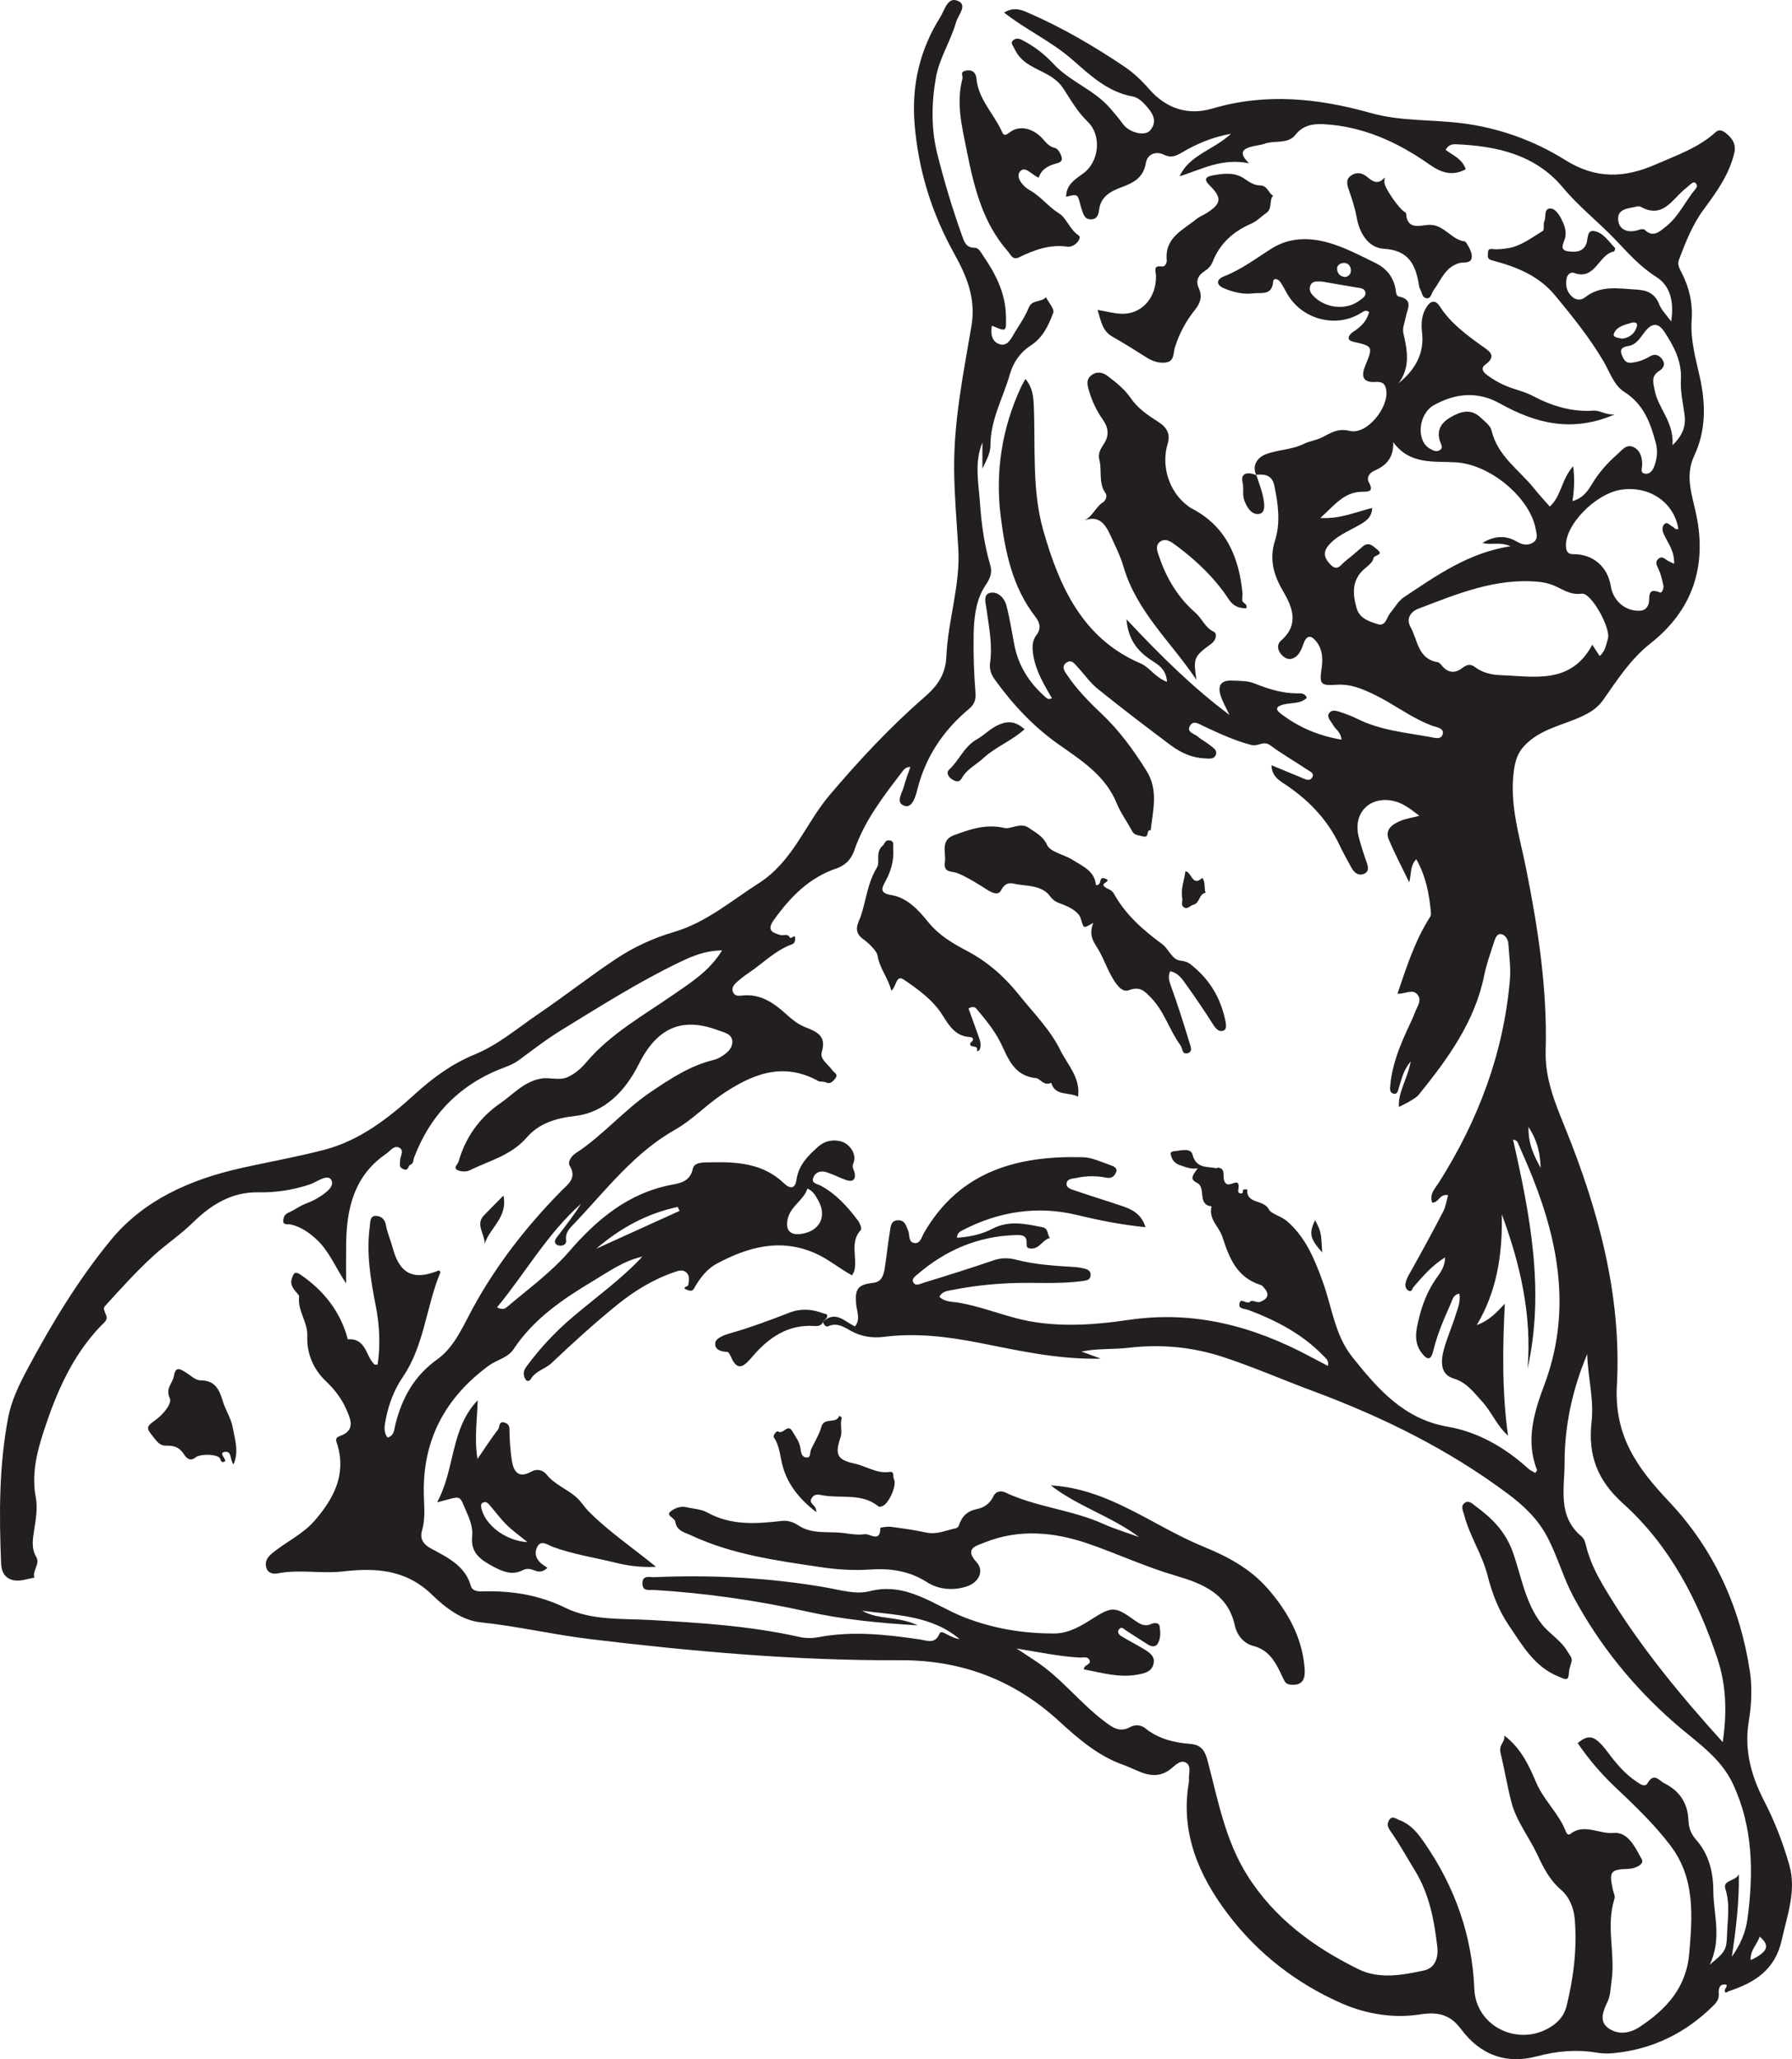
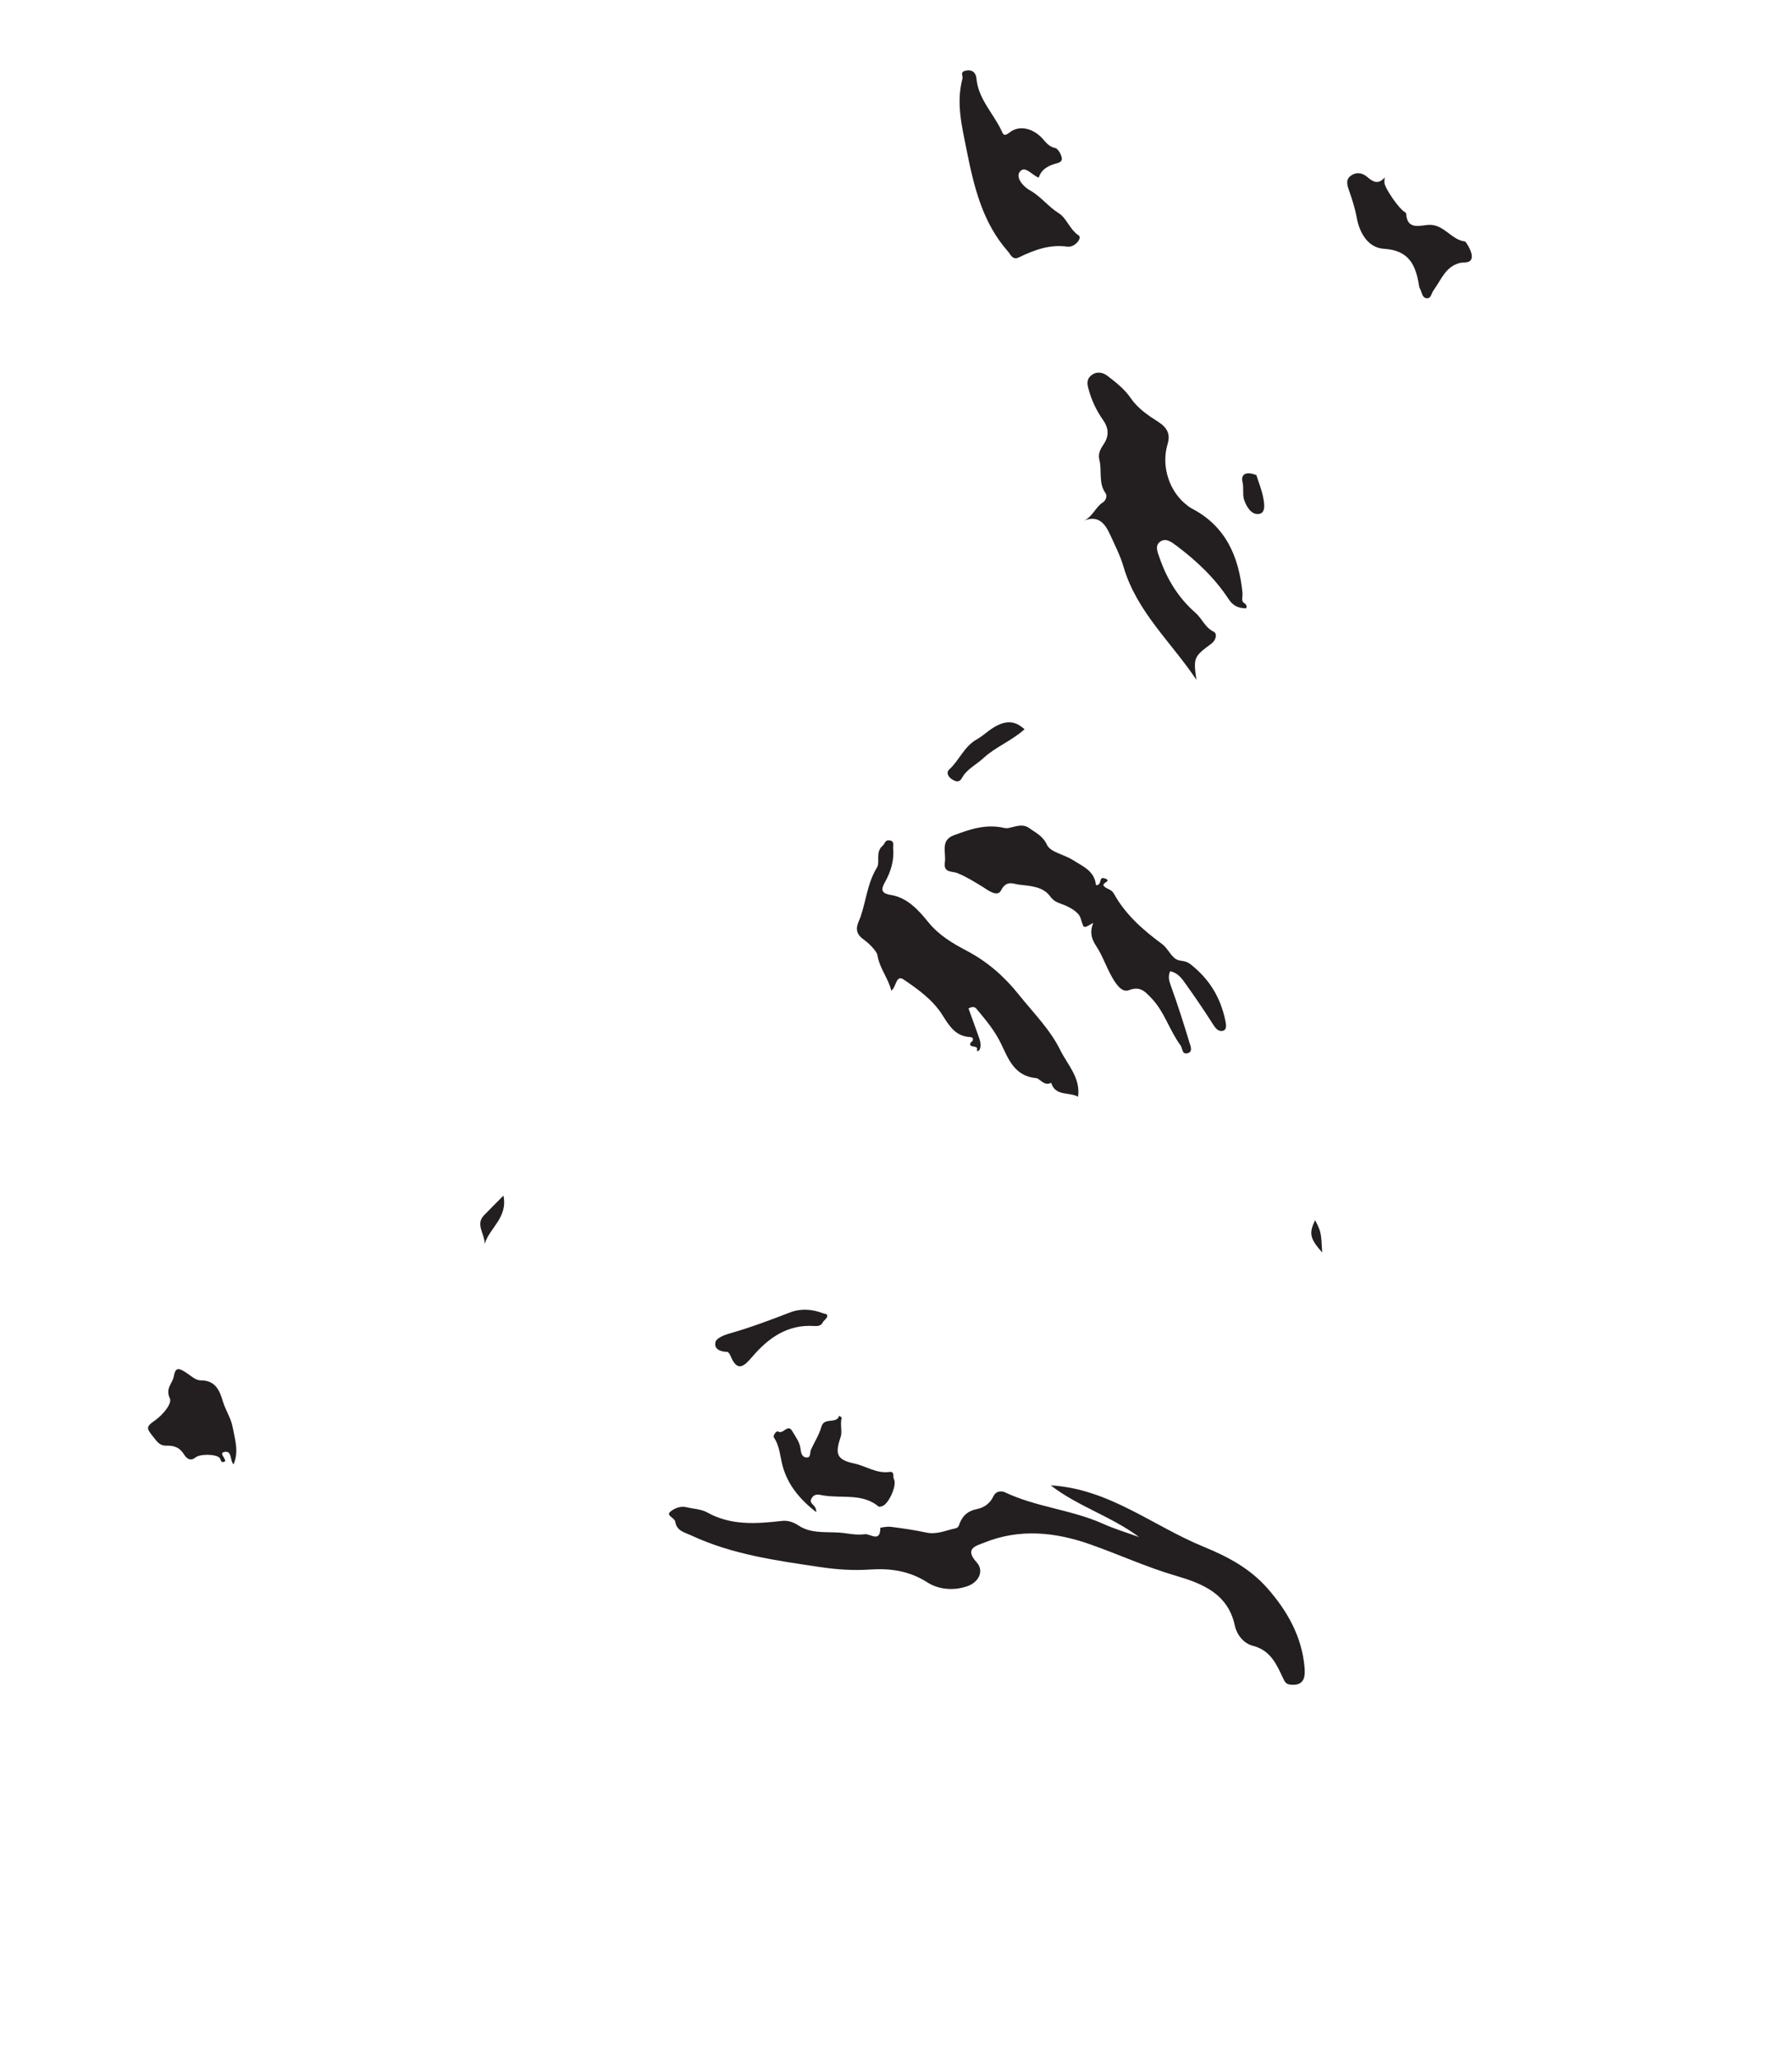
<svg xmlns="http://www.w3.org/2000/svg" width="239.001pt" height="274.494pt" viewBox="0 0 239.001 274.494" version="1.1">
  <defs>
    <clipPath id="clip1">
      <path d="M 0 0 L 239 0 L 239 274.492 L 0 274.492 Z M 0 0 " />
    </clipPath>
  </defs>
  <g id="surface1">
    <g clip-path="url(#clip1)" clip-rule="nonzero">
-       <path style=" stroke:none;fill-rule:evenodd;fill:rgb(13.73%,12.16%,12.549%);fill-opacity:1;" d="M 179.418 36.926 C 179.906 36.84 180.18 36.512 180.168 36.023 C 180.152 35.453 179.793 35.031 179.23 35.051 C 178.723 35.07 178.223 35.367 178.344 36.016 C 178.441 36.547 178.812 36.887 179.418 36.926 M 234.691 258.156 C 234.352 259.211 233.379 259.996 233.496 261.289 C 235.789 260.188 236.105 259.363 234.691 258.156 M 203.855 150.227 C 203.816 152.605 204.645 154.141 205.477 155.676 C 205.422 153.891 205.125 152.184 203.855 150.227 M 216.348 45.148 C 217.371 45.023 218.035 44.445 218.312 43.531 C 218.48 42.969 217.949 42.918 217.59 43.027 C 216.688 43.305 215.602 43.523 215.254 44.461 C 215.043 45.023 215.918 45.02 216.348 45.148 M 79.508 166.465 C 83.215 164.781 86.922 163.098 90.633 161.414 C 90.547 161.238 90.465 161.066 90.383 160.891 C 86.277 161.754 82.707 163.719 79.508 166.465 M 176.293 37.531 C 175.727 37.555 174.992 37.336 174.734 38.16 C 174.543 38.785 174.93 39.242 175.367 39.648 C 177 41.145 179.637 41.336 181.285 40.082 C 181.691 39.773 182.234 39.512 182.094 38.922 C 181.977 38.43 181.434 38.41 180.992 38.336 C 179.441 38.074 177.891 37.805 176.293 37.531 M 107.695 158.434 C 107.164 160.035 105.414 160.785 105.051 162.516 C 104.742 163.98 105.367 164.695 106.855 164.48 C 109.328 164.129 110.332 162.164 109.125 160.012 C 108.793 159.418 108.469 158.797 107.695 158.434 M 218.457 27.496 C 217.441 27.785 215.742 27.699 215.809 29.219 C 215.879 30.699 217.207 31.141 218.664 30.613 C 218.875 30.535 219.23 30.508 219.352 30.629 C 220.488 31.754 221.383 30.832 222.172 30.215 C 223.902 28.863 224.773 26.793 226.164 25.148 C 226.332 24.945 226.395 24.695 226.191 24.457 C 225.957 24.184 225.73 24.359 225.539 24.504 C 225.285 24.691 225.07 24.926 224.82 25.117 C 223.035 26.508 221.797 29.281 218.758 27.531 C 218.707 27.504 218.633 27.516 218.457 27.496 M 223.066 59.348 C 224.582 57.883 224.863 56.609 224.656 55.156 C 224.438 53.645 224.098 52.145 224.184 50.598 C 224.316 48.168 223.254 46.148 221.969 44.215 C 221.129 42.953 220.293 43.074 219.402 44.191 C 218.781 44.969 218.309 45.934 217.156 46.129 C 216.566 46.23 215.98 46.41 216.281 47.238 C 216.504 47.863 216.762 48.445 217.602 48.348 C 218.438 48.25 219.227 48.004 219.941 47.562 C 220.578 47.172 221.117 47.191 221.621 47.809 C 222.176 48.492 221.898 49.07 221.316 49.426 C 220.16 50.141 220.492 51.004 220.699 52.074 C 221.16 54.469 223.27 56.223 223.066 59.348 M 223.84 70.496 C 223.281 66.988 220.008 64.734 216.258 65.273 C 212.719 65.781 208.527 70.18 208.867 73 C 208.941 73.645 209.258 73.883 209.855 73.875 C 212.441 73.852 214.414 75.535 214.828 78.109 C 215.141 80.074 216.719 81.43 218.559 81.414 C 219.242 81.41 219.598 81.184 219.852 80.562 C 220.141 79.855 219.508 78.188 221.414 78.984 C 221.652 79.082 221.926 78.418 221.848 78.047 C 221.695 77.309 221.512 76.555 221.203 75.871 C 220.98 75.379 220.691 74.945 221.164 74.508 C 221.695 74.016 222.078 74.57 222.504 74.781 C 222.719 74.891 222.938 74.996 223.27 75.16 C 223.379 73.535 222.457 72.41 221.895 71.184 C 221.676 70.699 221.664 70.258 221.918 69.941 C 222.328 69.426 222.672 70.016 223.035 70.18 C 223.301 70.301 223.457 70.68 223.84 70.496 M 213.348 87.449 C 214.133 86.785 214.203 85.91 214.445 85.156 C 214.879 83.793 212.238 78.961 210.961 79.141 C 209.309 79.367 208.293 78.426 207.008 77.961 C 206.473 77.77 205.91 77.629 205.348 77.57 C 199.566 76.98 194.383 79.156 189.172 81.141 C 188.148 81.531 187.492 82.449 188.137 83.613 C 189.098 85.34 189.09 87.844 191.754 88.27 C 191.965 88.305 192.164 88.566 192.328 88.758 C 193.129 89.719 194.074 89.781 195.008 89.059 C 195.602 88.602 196.109 88.457 196.715 88.918 C 197.723 89.688 198.957 89.957 200.125 90 C 204.641 90.168 209.516 91.273 212.367 85.945 C 212.738 86.512 213.031 86.957 213.348 87.449 M 229.766 232.23 C 230.344 228.191 230.238 224.633 229.031 221.023 C 226.398 213.164 222.648 205.98 216.449 200.402 C 213.059 197.348 211.754 193.996 212.273 189.492 C 212.613 186.539 211.754 183.523 211.691 180.5 C 209.73 185.172 208.668 189.992 208.672 194.973 C 208.676 198.383 207.676 202.109 210.941 204.82 C 211.258 205.078 211.43 205.586 211.527 206.008 C 212.102 208.465 213.324 210.586 214.637 212.719 C 218.918 219.68 224.074 225.949 229.766 232.23 M 183.012 67.711 C 182.949 69.113 181.992 69.586 181.059 70.113 C 179.68 70.895 178.164 71.484 177.129 72.777 C 176.359 73.738 176.719 74.52 177.48 75.293 C 178.375 76.195 178.816 75.297 179.359 74.859 C 180.156 74.223 180.938 73.57 181.695 72.895 C 182.516 72.16 183.059 72.734 183.66 73.23 C 184.664 74.051 183.234 73.938 183.172 74.426 C 183.105 74.895 182.559 75.355 182.129 75.699 C 180.273 77.195 180.363 79.094 180.941 81.094 C 181.344 82.465 182.613 82.832 183.727 83.195 C 184.828 83.551 184.926 82.293 185.418 81.715 C 186.035 80.996 186.457 80.129 187.293 79.574 C 191.625 76.703 195.871 73.672 201.461 72.816 C 200.043 72.18 198.871 72.707 197.719 72.375 C 199.293 71.418 200.812 71.312 202.344 72.219 C 203.098 72.664 203.832 72.734 204.48 72.316 C 205.188 71.867 204.934 71.094 204.789 70.391 C 203.977 66.344 198.828 61.949 194.227 61.637 C 191.223 61.434 188.066 62.016 185.816 58.938 C 185.887 61.012 184.887 62.066 183.305 62.742 C 182.656 63.02 182.215 63.656 182.566 64.293 C 183.246 65.516 182.574 65.547 181.672 65.555 C 179.227 65.574 177.965 67.379 176.094 69.047 C 178.785 69.199 180.77 68.254 183.012 67.711 M 109.855 176.102 C 111.531 174.68 112.703 176.23 114.035 176.809 C 114.789 175.863 114.281 174.852 114.188 173.859 C 113.996 171.785 114.434 171.238 116.465 171.004 C 117.602 170.871 117.848 169.977 117.992 169.09 C 118.258 167.453 118.406 165.793 118.688 164.16 C 118.797 163.527 118.793 162.66 119.801 162.664 C 120.707 162.668 120.832 163.379 121.121 164.043 C 121.371 164.625 121.098 165.668 122.047 165.707 C 122.773 165.738 122.934 164.863 123.238 164.34 C 128 156.105 135.699 154.02 144.453 154.262 C 145.68 154.297 146.898 154.914 148.102 155.316 C 148.496 155.445 149.078 155.699 148.871 156.215 C 148.684 156.68 148.363 157.145 147.566 156.988 C 146.262 156.73 144.898 156.723 143.586 157.016 C 143.09 157.125 142.266 157.082 142.246 157.82 C 142.23 158.387 142.934 158.551 143.383 158.707 C 145.426 159.41 147.496 160.035 149.543 160.727 C 150.922 161.188 152.223 161.777 152.777 163.586 C 149.633 163.277 146.668 162.691 143.703 161.973 C 138.344 160.672 133.203 161.492 128.328 164.016 C 128.035 164.168 127.637 164.383 127.641 165 C 129.293 164.875 130.895 164.562 132.328 163.809 C 134.566 162.633 136.777 163.141 139.035 163.594 C 139.887 163.766 139.625 164.617 140.055 165.027 C 139.078 165.207 138.715 166.418 137.602 166.434 C 136.816 166.441 136.938 166.117 136.922 165.523 C 136.891 164.535 135.965 164.617 135.309 164.645 C 130.395 164.824 126.133 166.648 122.422 169.828 C 122.094 170.109 121.566 170.43 121.785 170.898 C 122.078 171.523 122.73 171.133 123.137 171.008 C 126.246 170.062 129.344 169.086 132.418 168.035 C 133.484 167.672 134.398 167.633 135.539 167.926 C 138.066 168.578 140.691 168.738 143.305 168.895 C 143.801 168.922 144.305 169.02 144.789 169.152 C 145.266 169.285 145.559 169.637 145.43 170.156 C 145.328 170.57 145.016 170.672 144.578 170.738 C 141.238 171.227 137.875 170.898 134.523 171.059 C 132.023 171.18 129.562 171.453 127.121 171.938 C 126.484 172.066 125.688 172.082 125.285 172.859 C 126.035 173.605 127.066 173.504 127.965 173.664 C 130.488 174.117 132.883 175.008 135.34 175.672 C 140.379 177.035 145.547 176.676 150.566 175.941 C 159.262 174.672 167.105 176.77 174.648 180.789 C 175.43 181.207 176.219 181.613 177.105 182.078 C 177.273 181.348 176.82 181.066 176.5 180.73 C 173.688 177.816 170.195 176.012 166.461 174.605 C 165.98 174.426 165.102 174.531 165.324 173.691 C 165.531 172.922 166.289 174.012 166.793 173.465 C 166.969 173.273 167.684 173.688 168.051 173.551 C 168.957 173.215 169.449 172.617 168.605 171.691 C 168.48 171.551 168.352 171.359 168.188 171.309 C 164.992 170.316 163.965 167.781 163.023 164.855 C 162.605 163.535 161.148 162.523 161.586 160.809 C 159.605 160.59 160.941 158.301 159.621 157.66 C 158.492 157.113 159.277 156.496 159.727 155.727 C 158.809 155.902 158.148 155.566 157.441 155.344 C 156.637 155.09 156.273 154.566 156.137 153.867 C 156.059 153.469 156.543 153.465 156.84 153.43 C 157.648 153.34 158.809 153.008 159.055 153.93 C 159.551 155.805 161.012 155.473 162.258 155.73 C 162.305 155.738 162.371 155.637 162.422 155.641 C 163.719 155.785 162.793 157.082 163.504 157.758 C 164.082 158.305 165.414 156.75 165.168 158.488 C 165.129 158.746 165.07 159.02 165.441 159.086 C 165.891 159.16 165.684 158.754 165.812 158.609 C 165.898 158.512 166.16 158.566 166.348 158.551 C 166.191 160.551 168.559 159.852 169.23 161.215 C 169.523 161.812 170.879 162.105 171.668 162.797 C 174.168 164.984 175.328 167.859 176.426 170.879 C 177.648 174.238 178.027 177.969 180.344 180.875 C 183.727 185.117 187.207 189.16 193.066 190.18 C 197.16 190.891 200.719 192.957 203.816 195.758 C 204.086 196.008 204.445 196.152 204.762 196.34 C 204.883 196.156 205.023 196.027 204.996 195.965 C 203.434 192.016 204.617 188.207 205.973 184.594 C 209.523 175.113 208 166.023 204.422 157.004 C 203.789 155.402 203.082 153.828 202.395 152.25 C 202.332 152.102 202.172 151.996 201.793 151.906 C 204.078 161.988 206.039 172.07 203.734 182.434 C 204.316 175.301 202.77 168.543 200.297 161.871 C 200.398 167.074 199.691 172.059 196.957 176.633 C 198.598 176.051 199.605 174.953 200.699 173.789 C 200.402 179.676 200.316 185.5 201.125 191.375 C 199.629 190.047 198.938 188.195 197.641 186.789 C 196.527 185.582 195.629 184.293 193.871 183.758 C 192.086 183.215 192.156 181.504 192.531 180.035 C 192.941 178.434 193.641 176.906 194.133 175.32 C 194.406 174.43 194.828 173.535 194.637 172.449 C 193.816 172.566 193.715 173.262 193.484 173.781 C 192.582 175.824 191.684 177.871 191.16 180.059 C 190.898 181.16 190.477 181.477 189.633 180.383 C 188.504 178.922 188.855 177.348 189.223 175.836 C 189.68 173.91 190.395 172.059 191.559 170.41 C 192.094 169.652 192.707 168.887 192.738 167.609 C 190.969 168.703 189.773 170.133 188.551 171.523 C 188.355 171.742 188.324 172.223 187.934 172.078 C 187.566 171.941 187.391 171.535 187.453 171.117 C 187.551 170.477 187.898 169.949 188.211 169.391 C 189.672 166.777 191.105 164.148 192.484 161.492 C 192.82 160.844 192.922 160.07 193.133 159.332 C 192.004 159.062 191.906 160.359 191.012 160.309 C 190.602 159.172 191.406 158.422 191.922 157.609 C 197.156 149.332 200.539 140.398 201.379 130.59 C 201.512 129.016 201.273 127.41 201.176 125.82 C 201.133 125.207 200.758 124.617 200.211 124.523 C 199.648 124.43 199.414 125.086 199.262 125.566 C 198.801 127.023 198.262 128.469 197.961 129.965 C 196.711 136.195 193.105 141.125 189.238 145.906 C 188.93 146.289 188.449 146.539 188.02 146.805 C 187.594 147.066 187.133 147.266 186.574 147.555 C 186.453 145.496 187.734 143.848 188.145 141.484 C 187.121 142.742 186.957 143.832 186.609 144.844 C 186.477 145.234 186.461 145.898 185.883 145.789 C 185.238 145.672 185.402 144.926 185.441 144.535 C 185.695 141.891 186.68 139.461 187.781 137.07 C 188.102 136.375 188.453 135.688 188.707 134.969 C 188.973 134.215 189.672 133.426 189.09 132.637 C 188.426 131.73 187.465 132.531 186.383 132.457 C 187.602 128.895 188.707 125.375 190.738 122.223 C 190.832 122.074 190.867 121.855 190.848 121.676 C 190.621 119.215 190.188 116.82 188.891 114.539 C 188.039 115.426 188.266 116.383 187.949 117.617 C 186.941 115.535 186.012 113.77 185.23 111.934 C 184.664 110.594 185.668 109.914 186.691 109.461 C 187.43 109.133 188.262 109.02 189.301 108.746 C 188.086 107.82 187.078 107.008 185.746 106.746 C 182.586 106.129 180.41 108.441 181.219 111.586 C 181.504 112.691 181.859 113.785 182.246 114.863 C 182.477 115.523 182.648 116.199 181.883 116.5 C 181.141 116.789 180.586 116.297 180.23 115.645 C 179.684 114.637 179.117 113.637 178.625 112.598 C 176.961 109.09 174.324 106.461 171.117 104.367 C 170.285 103.824 169.625 103.273 169.578 102.008 C 171.039 102.613 172.359 103.16 173.688 103.707 C 174.16 103.902 174.715 104.199 175.027 103.59 C 175.309 103.043 174.699 102.832 174.359 102.605 C 172.715 101.508 170.992 100.516 169.402 99.344 C 168.508 98.684 167.793 99.547 166.887 99.309 C 164.633 98.719 162.57 97.758 160.492 96.781 C 159.898 96.504 159.09 95.918 158.66 96.836 C 158.293 97.613 159.27 97.801 159.719 98.168 C 160.258 98.613 160.891 98.945 161.438 99.383 C 161.812 99.688 162.375 100.004 162.164 100.594 C 161.918 101.281 161.227 101.109 160.691 101.094 C 158.973 101.031 157.461 100.332 156.125 99.332 C 152.855 96.883 149.602 94.406 146.422 91.844 C 145.391 91.016 144.613 89.871 143.699 88.891 C 143.324 88.484 142.926 87.883 142.27 88.305 C 141.477 88.816 141.992 89.5 142.312 89.969 C 143.605 91.879 145.215 93.543 146.887 95.113 C 149.281 97.375 151.18 99.977 152.914 102.754 C 154.535 105.352 153.758 108.02 153.465 110.695 C 152.809 110.48 153.387 111.789 152.395 111.488 C 151.824 111.312 151.305 111.387 150.969 110.754 C 150.324 109.527 149.473 108.395 148.957 107.125 C 147.457 103.406 144.27 101.395 141.219 99.25 C 137.852 96.883 135.094 93.938 132.703 90.621 C 132.219 89.953 131.918 89.273 132.051 88.336 C 132.387 85.91 131.887 83.516 131.559 81.117 C 131.453 80.352 131.059 79.184 132.152 79.008 C 133.109 78.855 133.969 79.719 134.219 80.684 C 134.668 82.398 134.941 84.156 135.27 85.902 C 135.801 88.711 137.242 90.98 139.355 92.855 C 139.582 93.051 139.785 93.34 140.293 93.07 C 139.258 91.277 138.168 89.504 137.824 87.41 C 137.66 86.426 137.598 85.477 138.227 84.66 C 138.91 83.773 138.68 82.973 138.094 82.219 C 135.023 78.281 134.059 73.551 133.465 68.836 C 132.719 62.867 133.633 57.008 136.223 51.496 C 136.352 51.223 136.516 50.961 136.762 50.516 C 137.73 51.66 137.824 52.887 137.879 54.117 C 138.109 59.66 137.621 65.359 139.137 70.68 C 141.234 78.039 144.297 85.07 152.09 88.422 C 153.359 88.969 154.023 90.281 155.648 90.895 C 155.539 89.461 154.816 88.809 153.824 88.188 C 151.953 87.012 150.484 85.5 150.234 82.547 C 154.73 87.348 159.051 91.621 163.98 95.305 C 163.586 94.465 163.105 93.652 162.816 92.781 C 162.395 91.504 162.727 90.656 164.301 90.727 C 165.312 90.77 166.348 90.723 167.301 91.102 C 169.133 91.828 170.98 92.426 172.98 92.426 C 173.453 92.426 174.039 92.344 174.293 93.023 C 173.434 93.844 172.281 93.652 171.262 93.895 C 170.551 94.066 169.836 94.367 170.762 95.086 C 173.141 96.922 175.824 98.082 178.926 98.598 C 178.809 97.559 178.098 97.203 177.77 96.609 C 177.5 96.117 176.906 95.59 177.254 95.086 C 177.668 94.477 178.418 94.805 179.012 95.008 C 179.676 95.234 180.34 95.477 180.965 95.793 C 184.043 97.348 187.438 97.645 190.754 98.246 C 191.328 98.348 192.23 98.656 192.418 97.848 C 192.602 97.039 191.633 96.965 191.098 96.773 C 188.309 95.766 185.988 93.898 183.348 92.621 C 181.723 91.836 180.141 91.148 178.246 91.281 C 176.094 91.43 175.961 91.191 176.266 89.055 C 176.441 87.816 176.398 86.613 175.605 85.574 C 174.938 84.699 174.316 84.539 173.855 85.793 C 173.66 86.324 173.453 86.906 173.078 87.309 C 172.508 87.926 171.77 88.074 171.062 87.422 C 170.395 86.801 170.211 85.953 170.863 85.383 C 173.391 83.18 172.301 80.809 171.055 78.676 C 169.801 76.539 169.301 74.434 170.035 72.109 C 170.816 69.633 170.469 67.223 169.965 64.77 C 169.664 63.32 168.715 63.188 167.547 63.281 C 167.547 63.281 167.555 63.336 167.555 63.336 C 166.895 61.934 167.848 60.93 168.793 60.562 C 170.418 59.93 172.254 59.977 173.91 59.16 C 174.652 58.793 175.582 58.691 176.383 58.277 C 177.508 57.699 178.426 57.051 180.035 57.441 C 182.301 57.984 185.254 54.324 184.883 51.984 C 184.75 51.141 184.371 50.859 183.457 50.918 C 181.883 51.02 181.465 50.293 182.066 48.805 C 183.137 46.176 183.141 46.16 180.516 45.566 C 180.141 45.48 179.855 45.312 179.871 45.023 C 179.887 44.77 180.145 44.449 180.383 44.297 C 181.426 43.633 182.289 42.848 182.598 41.598 C 182.258 41.32 181.973 41.426 181.691 41.609 C 178.363 43.84 173.652 42.668 171.641 39.109 C 171.355 38.605 171.098 38.09 170.773 37.617 C 170.48 37.18 169.84 36.973 169.793 37.586 C 169.645 39.453 168.145 38.973 167.188 39.102 C 165.84 39.289 164.438 38.949 163.188 38.406 C 162.195 37.977 162.18 37.254 163.266 36.828 C 165.551 35.938 167.48 34.469 169.531 33.168 C 172.277 31.426 175.273 31.641 178.195 32.676 C 179.992 33.309 181.699 34.207 183.422 35.043 C 184.812 35.719 185.762 36.797 186.094 38.352 C 186.188 38.785 186.141 39.441 186.582 39.531 C 188.605 39.957 187.664 41.238 187.473 42.32 C 187.352 43.012 187.016 43.758 187.164 44.387 C 187.695 46.695 188.137 48.949 186.52 51.094 C 188.73 49.289 189.996 47.168 189.656 44.281 C 189.523 43.148 189.594 41.973 190.25 40.941 C 190.785 40.102 191.422 39.902 192.02 40.836 C 193.477 43.09 195.574 44.629 197.707 46.156 C 198.574 46.773 199.715 47.418 198.121 48.582 C 197.309 49.176 197.969 49.727 198.473 50.094 C 199.508 50.852 200.648 51.418 201.875 51.816 C 202.723 52.09 203.598 52.344 204.379 52.754 C 206.926 54.098 209.594 54.938 212.496 54.738 C 213.434 54.676 214.039 55.312 215.348 55.25 C 209.566 57.734 204.707 56.383 200.031 53.777 C 197.039 52.113 194.105 52.43 191.277 53.988 C 189.121 55.172 188.855 58.785 190.711 59.812 C 191.098 60.027 191.52 60.281 191.973 60.031 C 192.559 59.707 192.184 59.238 192.059 58.859 C 191.566 57.375 192.191 56.375 193.418 55.648 C 194.754 54.859 196.133 54.402 197.461 55.648 C 198.012 56.172 198.77 56.719 198.926 57.375 C 199.727 60.805 202.629 62.637 204.629 65.145 C 205.258 65.934 205.953 66.676 206.695 67.527 C 208.23 66.148 208.262 63.863 209.816 62.152 C 210.023 63.789 209.965 65.195 209.727 66.797 C 211.125 66.402 211.758 65.461 212.328 64.52 C 213.227 63.023 214.355 61.734 215.664 60.598 C 216.316 60.035 216.902 59.094 217.934 59.637 C 218.793 60.09 219.023 61.016 219.02 61.949 C 219.02 62.426 218.664 63.07 219.465 63.148 C 220.012 63.203 220.395 62.75 220.59 62.254 C 220.996 61.219 221.129 60.16 220.84 59.062 C 220.129 56.375 219.215 53.879 216.648 52.254 C 215.23 51.355 214.707 49.598 213.871 48.18 C 212.023 45.035 209.75 42.227 207.438 39.422 C 205.215 36.719 202.207 35.551 199 34.707 C 198.469 34.566 198.398 34.316 198.441 33.93 C 198.48 33.605 198.363 33.113 199.012 33.195 C 199.762 33.297 200.734 33.152 201.246 33.062 C 202.844 32.781 204.316 31.676 205.773 30.777 C 206.004 30.637 205.785 29.891 205.965 29.508 C 206.238 28.922 205.855 27.859 206.719 27.793 C 207.352 27.746 207.891 28.516 208.203 29.129 C 208.633 29.969 209.012 30.84 208.699 31.867 C 208.523 32.441 207.93 33.344 209.141 33.5 C 210.074 33.617 211.125 33.641 211.574 32.488 C 211.828 31.824 211.605 30.609 212.656 30.809 C 213.836 31.027 214.555 32.195 215.391 33.047 C 215.453 33.109 215.332 33.512 215.254 33.527 C 213.176 33.902 212.789 37.441 209.918 36.379 C 209.48 36.219 209.035 36.602 208.941 37.098 C 208.77 38.023 208.926 38.879 209.668 39.547 C 210.23 40.055 210.879 40.047 211.426 39.621 C 213.512 37.98 215.867 38.473 218.219 38.598 C 219.73 38.676 220.746 39.145 221.316 40.625 C 221.594 41.34 222.215 41.922 222.887 42.852 C 223.293 40.188 222.762 38.082 220.887 36.906 C 218.703 35.531 217.066 33.645 215.355 31.859 C 213.109 29.52 210.547 27.523 208.457 25.016 C 204.781 20.602 199.648 19.473 194.223 19.23 C 193.727 19.207 193.199 19.266 192.801 19.973 C 193.754 20.695 195.039 21.176 195.484 22.566 C 193.707 23.516 192.23 23.043 190.633 21.918 C 186.41 18.949 181.801 16.84 176.547 16.555 C 175.137 16.48 173.801 16.676 172.777 17.969 C 171.762 19.258 170.035 18.672 168.684 19.152 C 168.094 19.363 167.438 19.391 166.832 19.57 C 165.84 19.867 165.09 20.312 166.594 21.77 C 162.887 21.023 160.25 22.609 157.328 23.492 C 158.633 20.641 161.855 20 164.18 17.832 C 161.625 18.293 159.574 19.188 157.625 20.336 C 156.836 20.797 156.191 21.105 155.191 20.609 C 154.195 20.113 153.023 20.52 152.82 21.742 C 152.508 23.652 151.215 24.352 149.656 24.93 C 148.188 25.469 146.82 26.152 146.59 27.957 C 146.5 28.629 146.328 29.234 145.496 29.238 C 144.68 29.246 144.488 28.598 144.293 27.984 C 144.215 27.742 144.137 27.504 144.074 27.254 C 143.719 25.844 143.719 25.844 142.191 26.234 C 142.191 24.648 143.336 23.926 144.426 23.152 C 146.613 21.605 146.98 18.059 145.055 16.211 C 143.742 14.949 142.848 13.398 141.895 11.914 C 141.336 11.047 140.695 10.516 139.863 10.027 C 138.227 9.07 136.27 8.57 135.332 6.551 C 135.191 6.254 134.816 5.793 134.98 5.543 C 135.258 5.121 135.738 5.031 136.309 5.328 C 137.895 6.145 139.285 7.203 140.488 8.5 C 142.699 10.891 145.938 11.957 148.078 14.449 C 148.66 15.129 149.238 15.797 149.762 16.523 C 150.594 17.684 152.703 18.219 153.406 17.375 C 154.477 16.082 153.656 14.992 152.77 14.008 C 152.297 13.488 151.746 12.984 151.039 12.855 C 147.73 12.262 145.379 10.016 143.023 7.957 C 140.211 5.496 136.812 3.965 133.914 1.672 C 134.895 1.09 135.715 1.094 136.887 1.594 C 141.539 3.598 145.879 6.125 150.055 8.945 C 151.238 9.75 152.305 10.785 153.254 11.867 C 155.562 14.504 158.469 15.426 161.711 14.465 C 168.855 12.355 175.863 13.109 182.84 15.066 C 186.77 16.172 190.812 15.926 194.793 16.402 C 199.801 17.004 204.551 18.703 208.734 21.32 C 212.883 23.914 216.672 23.734 220.828 21.918 C 223.609 20.699 226.508 19.715 228.809 17.625 C 229.438 17.055 230.047 17.645 230.312 17.859 C 231.035 18.445 231.562 19.25 231.312 20.344 C 230.641 23.27 228.922 25.617 227.195 27.957 C 225.699 29.992 224.809 32.301 223.922 34.625 C 223.664 35.301 224.035 35.852 224.32 36.426 C 225.312 38.398 225.781 40.438 225.617 42.699 C 225.434 45.258 226.148 47.766 226.703 50.25 C 227.504 53.836 227.547 57.379 225.965 60.738 C 224.684 63.457 225.688 66.004 226.227 68.578 C 227.688 75.566 225.691 81.379 220.137 85.758 C 217.453 87.871 215.711 90.617 213.82 93.301 C 213.047 94.402 212.031 95.016 210.836 95.559 C 208.254 96.727 205.316 97.223 203.266 99.461 C 202.441 100.352 202.117 101.328 201.938 102.527 C 201.246 107.164 202.691 111.516 203.57 115.938 C 205.156 123.902 206.379 131.906 206.148 140.055 C 206.043 143.738 207.355 146.922 208.715 150.262 C 213.18 161.27 216.301 172.73 215.645 184.664 C 215.273 191.453 218.41 195.734 222.59 200.156 C 228.574 206.484 232.066 214.172 233.379 222.762 C 233.711 224.934 233.602 227.258 233.238 229.434 C 232.594 233.312 233.574 236.758 235.309 240.117 C 236.719 242.844 237.82 245.715 238.652 248.648 C 239.609 252.043 238.367 255.281 237.637 258.59 C 236.746 262.613 234.004 264.301 230.543 265.441 C 230.359 265.504 230.109 265.844 230.031 265.363 C 229.98 265.066 230.816 264.422 229.77 264.559 C 229.344 264.613 229.18 265.203 229.23 265.676 C 229.309 266.375 229.023 266.848 228.527 267.34 C 224.828 271.016 220.414 273.176 215.215 273.688 C 214.465 273.762 213.684 273.746 212.941 273.621 C 210.246 273.168 207.621 273.41 204.988 274.109 C 200.812 275.219 197.414 273.898 194.867 270.492 C 193.387 268.516 191.805 268.148 189.273 268.543 C 185.863 269.066 182.223 268.48 179.027 267.09 C 172.93 264.43 167.711 260.391 163.711 255.074 C 159.863 249.969 157.414 244.277 158.555 237.613 C 158.574 237.488 158.582 237.355 158.57 237.23 C 158.508 236.434 158.969 235.379 158.117 234.938 C 157.391 234.562 156.691 235.379 156.129 235.816 C 153.855 237.59 151.859 235.98 149.879 235.285 C 146.52 234.109 143.852 231.828 141.254 229.441 C 135.266 223.945 128.234 221.27 120.023 221.312 C 106.223 221.387 92.496 220.152 78.793 218.508 C 73.844 217.914 68.996 216.77 64.035 216.25 C 61.566 215.988 59.316 214.238 57.645 212.605 C 54.117 209.168 50.039 208.984 45.73 209.477 C 42.809 209.809 39.887 209.16 36.988 209.746 C 36.449 209.855 35.766 209.703 35.551 209.078 C 35.281 208.297 35.559 207.676 36.238 207.105 C 38.086 205.551 40.352 204.566 41.965 202.703 C 44.484 199.789 46.176 196.648 45.016 192.633 C 44.879 192.164 44.547 191.695 45.344 191.418 C 47.484 190.672 46.742 189.125 46.16 187.809 C 45.543 186.406 44.578 185.168 43.469 184.117 C 41.719 182.461 40.895 180.336 40.984 178.094 C 41.059 176.203 39.66 174.75 39.891 172.824 C 39.934 172.465 38.523 171.668 38.906 170.477 C 39.188 169.602 39.383 169.434 40.172 169.977 C 43.023 171.949 45.133 174.508 46.195 177.859 C 46.27 178.094 46.355 178.539 46.41 178.535 C 48.84 178.355 48.762 180.797 49.953 181.895 C 49.984 181.922 50.066 181.898 50.363 181.898 C 50.754 179.289 50.621 176.66 50.113 174.062 C 49.426 170.551 48.832 167.047 49.324 163.461 C 49.406 162.879 49.305 161.992 50.246 162.086 C 50.836 162.141 51.328 162.512 51.469 163.297 C 51.652 164.336 52.105 165.316 52.375 166.34 C 53.293 169.828 55.188 170.758 58.547 169.336 C 58.613 169.426 58.758 169.555 58.734 169.609 C 56.828 174.176 56.605 179.34 53.715 183.574 C 52.559 185.27 51.828 187.199 51.445 189.23 C 51.297 190.023 51.098 190.863 51.691 191.633 C 52.605 191.367 52.562 190.562 52.715 189.949 C 53.609 186.387 55.184 183.441 58.355 181.176 C 60.652 179.535 61.816 176.633 63.191 174.141 C 66.336 168.441 70.293 163.402 74.836 158.777 C 75.738 157.859 76.992 157.07 75.977 155.387 C 75.68 154.895 76.219 154.09 76.738 153.754 C 80.406 151.383 83.219 147.965 86.82 145.543 C 89.398 143.809 92.023 142.066 95.125 141.309 C 95.43 141.234 95.738 141.113 96.012 140.957 C 96.855 140.461 97.715 139.836 97.668 138.793 C 97.617 137.805 96.566 137.637 95.82 137.355 C 90.895 135.488 87.586 137.059 85.176 141.887 C 83.445 145.359 80.68 148.297 76.75 148.754 C 74.074 149.059 71.863 149.77 70.25 151.633 C 68.164 154.035 65.258 154.719 62.633 156.008 C 62.191 156.227 61.461 156.195 61.016 155.977 C 60.402 155.676 61.051 155.223 61.156 154.852 C 62.09 151.594 63.969 148.961 66.734 147.059 C 68.473 145.859 69.895 144.156 72.195 143.773 C 73.398 143.57 74.574 144.121 75.789 143.543 C 76.809 143.055 77.543 142.375 78.242 141.551 C 81.504 137.727 85.879 135.328 89.926 132.512 C 92.207 130.926 94.609 129.445 96.305 126.691 C 94.09 126.711 92.367 127.434 90.711 128.227 C 85.242 130.848 80.129 134.102 74.961 137.258 C 72.957 138.48 71.086 139.934 69.188 141.328 C 68.605 141.758 67.98 142.031 67.324 142.273 C 61.477 144.438 57.465 148.453 55.242 154.266 C 55.105 154.613 55.172 155.117 54.762 155.246 C 54.379 155.363 54.531 156.164 53.789 155.848 C 53.16 155.582 53.367 155.184 53.355 154.777 C 53.332 154.172 53.965 153.395 53.281 153.008 C 52.555 152.598 52.039 153.441 51.492 153.812 C 47.227 156.723 46.215 161.09 46.164 165.863 C 46.145 167.445 46.16 169.031 46.16 171.082 C 44.684 168.855 43.871 166.715 42.168 165.172 C 41.145 164.246 40.094 163.52 38.734 163.215 C 38.395 163.141 37.715 163.371 37.777 162.68 C 37.812 162.297 37.953 161.867 38.453 161.66 C 39.09 161.391 39.668 160.977 40.293 160.664 C 40.805 160.41 41.363 160.25 41.867 159.977 C 42.996 159.367 44.641 158.336 44.234 157.391 C 43.781 156.336 42.281 157.57 41.285 157.898 C 39.074 158.633 36.773 158.988 34.5 158.938 C 30.84 158.859 28.066 160.672 25.715 162.98 C 24.066 164.594 22.18 165.84 20.5 167.367 C 18.23 169.43 16.191 171.703 14.129 173.961 C 13.703 174.43 13.816 174.43 14.18 175.395 C 14.406 175.992 13.777 176.398 13.41 176.785 C 9.605 180.762 7.504 185.672 5.832 190.785 C 4.902 193.629 4.191 196.523 4.773 199.602 C 5.043 201.031 4.781 202.527 4.551 203.988 C 4.367 205.18 4.156 206.391 4.832 207.539 C 5.398 208.504 4.277 209.352 4.59 210.312 C 3.609 210.438 2.652 210.898 1.637 210.605 C 0.543 210.289 0.188 209.414 0.148 208.402 C -0.121 201.902 -0.137 195.422 1.086 188.988 C 1.539 186.617 2.582 184.523 3.691 182.441 C 6.91 176.418 10.461 170.555 14.785 165.297 C 19.18 159.961 25.359 157.246 32.039 155.734 C 35.766 154.891 39.547 154.242 43.242 153.273 C 48 152.027 51.832 149.039 55.359 145.828 C 57.766 143.637 60.336 141.781 63.266 140.582 C 66.469 139.266 69.016 137.055 71.797 135.164 C 75.324 132.773 78.676 130.125 82.23 127.773 C 84.562 126.23 87.152 125.039 89.844 124.25 C 94.184 122.977 97.492 120.102 101.191 117.738 C 105.809 114.785 107.406 109.789 110.664 105.961 C 114.598 101.332 118.715 96.91 123.289 92.938 C 125.035 91.426 126.113 89.91 126.219 87.496 C 126.426 82.676 128.102 78 127.809 73.109 C 127.602 69.609 127.289 66.113 127.254 62.613 C 127.195 56.141 128.484 49.793 129.562 43.457 C 130.195 39.719 128.895 36.746 127.211 33.711 C 124.25 28.359 122.484 22.684 121.98 16.535 C 121.559 11.305 122.691 6.586 125.441 2.223 C 126 1.336 126.387 -0.531 127.816 0.145 C 129.047 0.727 127.781 2.02 127.516 2.945 C 126.797 5.496 125.273 7.73 124.809 10.422 C 124.219 13.859 124.176 17.23 125.031 20.605 C 125.945 24.223 127.012 27.801 128.273 31.316 C 128.566 32.141 128.781 33.035 130 33.027 C 130.527 33.023 130.801 33.617 131.09 34.035 C 132.77 36.484 134.105 39.039 134.164 42.133 C 134.207 44.242 134.277 44.266 132.293 43.41 C 132.09 44.453 132.27 45.492 133.215 45.848 C 134.352 46.277 134.836 45.164 135.32 44.352 C 135.969 43.262 136.73 42.215 137.188 41.047 C 137.645 39.883 138.895 40.34 139.5 39.613 C 139.852 40.32 140.664 41.203 140.473 41.699 C 139.84 43.355 139.113 45.004 137.457 46.066 C 136.105 46.934 135.16 48.258 134.699 49.855 C 133.793 53.023 132.086 55.965 132.094 59.391 C 132.098 60.34 131.648 61.211 131.023 62.457 L 131.023 58.984 C 129.926 61.648 130.516 64.359 130.699 67.035 C 130.891 69.828 131.273 72.617 132.07 75.324 C 132.391 76.414 132.047 77.109 131.379 78.117 C 130.168 79.957 129.898 82.312 129.855 84.547 C 129.809 87.152 129.891 89.773 130.102 92.371 C 130.18 93.355 129.891 93.953 129.223 94.512 C 125.793 97.375 123.43 100.906 122.34 105.277 C 122.105 106.219 121.656 107.715 120.684 107.43 C 119.352 107.043 120.316 105.734 120.555 104.832 C 120.773 103.988 121.102 103.172 121.418 102.23 C 120.715 102.242 120.465 102.695 120.191 103.059 C 117.738 106.25 115.285 109.453 113.953 113.316 C 113.52 114.578 112.75 115.359 111.512 115.781 C 107.902 117.008 105.414 119.57 103.242 122.586 C 102.27 123.934 102.867 124.289 104.055 124.637 C 104.473 124.758 105.035 124.418 105.293 124.906 C 105.531 125.352 106.02 124.367 106.051 125.082 C 106.066 125.359 106.008 125.738 105.637 125.875 C 103.379 126.691 101.73 128.438 99.789 129.734 C 99.207 130.125 98.652 130.562 98.145 131.039 C 97.828 131.34 97.551 131.754 97.758 132.238 C 97.969 132.738 98.422 132.777 98.895 132.719 C 101.434 132.391 103.281 133.746 104.996 135.312 C 105.719 135.969 106.457 136.547 107.355 136.906 C 108.863 137.504 110.281 138.035 109.602 140.238 C 109.301 141.215 110.465 141.852 110.977 142.633 C 111.207 142.98 111.922 143.172 111.324 143.859 C 110.93 144.312 110.652 144.527 110.074 144.258 C 109.801 144.129 109.402 144.25 109.145 144.105 C 104.328 141.445 100.137 143.254 96.141 145.996 C 94.043 147.438 92.234 149.352 90.039 150.59 C 84.566 153.684 80.867 158.594 76.676 163.012 C 76.082 163.637 75.355 164.258 75.5 165.309 C 75.566 165.781 75.242 166.02 74.824 166.051 C 74.602 166.066 74.281 165.996 74.148 165.84 C 73.832 165.465 74.148 165.094 74.355 164.816 C 75.434 163.391 76.547 161.996 77.492 160.465 C 73.008 164.441 70.09 169.66 66.293 174.27 C 67.094 174.703 67.438 174.387 67.777 174.098 C 70.547 171.746 73.5 169.609 75.898 166.836 C 79.594 162.566 83.773 159.039 89.57 157.934 C 90.715 157.715 92.043 157.5 92.398 155.805 C 92.602 154.848 93.965 154.965 94.742 154.941 C 98.273 154.855 101.777 155.062 104.555 157.73 C 105.387 158.523 106.059 158.496 106.234 157.234 C 106.508 155.289 107.781 154.055 109.137 152.84 C 110.211 151.875 111.664 151.859 112.641 152.34 C 113.246 152.641 114.387 153.809 113.781 155.164 C 113.582 155.605 113.941 156.02 114.004 156.445 C 114.133 157.324 113.621 157.574 112.871 157.309 C 111.98 156.996 111.133 156.555 110.238 156.258 C 109.496 156.016 108.75 156.227 108.473 156.98 C 108.184 157.77 109 157.801 109.477 158.062 C 111.539 159.184 113.074 160.887 114.449 162.734 C 114.695 163.07 114.969 163.789 114.816 163.949 C 113.312 165.57 114.348 167.547 113.965 169.305 C 113.914 169.547 113.762 169.762 113.645 170.012 C 111.934 169.086 110.492 167.84 108.719 167.059 C 104.062 165.012 99.777 166.23 95.637 168.426 C 94.289 169.137 93.305 170.422 92.539 171.797 C 92.348 172.145 91.992 172.078 91.688 171.965 C 90.766 171.613 91.758 171.523 91.793 171.301 C 91.883 170.734 92.031 170.141 91.594 169.676 C 91.121 169.176 90.496 169.387 89.969 169.566 C 87.094 170.543 84.527 172.129 82.207 174.02 C 79.223 176.449 76.367 179.043 73.574 181.688 C 72.695 182.52 71.391 182.742 70.766 183.875 C 70.656 184.078 70.285 184.188 70.117 183.918 C 69.758 183.348 69.746 182.801 70.199 182.188 C 72.016 179.711 74.098 177.492 76.445 175.508 C 79.547 172.887 82.867 170.516 85.676 167.508 C 83.242 168.047 81.23 169.477 79.168 170.715 C 75.113 173.145 71.188 175.781 68.492 179.852 C 67.723 181.016 66.25 181.258 65.172 182.055 C 59.359 186.336 56.336 191.98 56.527 199.262 C 56.57 200.855 56.742 202.457 56.285 204.023 C 55.961 205.145 56.48 205.867 57.414 206.379 C 59.648 207.609 62.031 208.656 62.82 211.461 C 62.984 212.047 63.688 212.156 64.293 212.137 C 68.164 212.023 71.832 212.578 75.406 214.324 C 78.914 216.039 82.91 215.738 86.715 215.949 C 93.414 216.316 100.09 216.742 106.66 218.219 C 107.449 218.395 108.336 218.395 109.137 218.242 C 113.676 217.379 118.168 217.883 122.668 218.539 C 123.594 218.672 124.691 219.215 125.281 217.809 C 125.48 217.34 125.957 217.707 126.277 217.855 C 126.828 218.121 127.363 218.426 127.98 218.492 C 124.223 215.328 119.527 215.309 115.004 214.715 C 117.125 215.965 119.703 215.383 122.41 216.664 C 117.074 216.344 112.316 215.863 107.633 214.824 C 100.91 213.332 94.113 212.363 87.234 211.945 C 86.578 211.906 85.691 212.188 85.68 211.074 C 85.672 209.898 86.703 210.266 87.254 210.242 C 94.902 209.914 102.516 210.293 110.078 211.598 C 112.02 211.934 114.148 212.586 115.941 212.121 C 120.957 210.82 124.602 214.039 128.656 215.609 C 132.582 217.125 136.512 217.754 140.609 217.746 C 142.508 217.746 144.129 216.777 145.711 215.77 C 148.328 214.102 148.766 214.156 151.258 215.945 C 151.934 216.426 152.613 216.902 153.531 216.484 C 153.949 216.297 154.57 216.27 154.656 216.793 C 154.781 217.566 154.828 218.449 154.383 219.141 C 154.055 219.648 153.48 219.465 153.016 219.168 C 152.051 218.547 151.086 217.93 150.121 217.309 C 149.867 217.145 149.633 216.809 149.305 217.125 C 148.898 217.523 149.246 217.906 149.52 218.078 C 150.488 218.688 151.523 219.195 152.504 219.793 C 153.266 220.258 154.133 220.762 153.832 221.859 C 153.555 222.871 152.641 223.055 151.727 223.227 C 149.266 223.695 146.938 222.977 144.566 222.531 C 144.504 221.906 145.523 221.938 145.328 221.363 C 145.113 220.734 144.457 220.984 143.98 220.957 C 141.172 220.797 138.438 220.211 135.586 219.75 C 136.387 220.281 137.188 220.816 137.992 221.34 C 141.441 223.566 143.926 226.891 147.168 229.363 C 148.309 230.23 149.27 231.023 150.746 230.215 C 151.402 229.855 152.176 229.93 152.719 230.363 C 154.484 231.789 156.574 232.297 158.73 232.465 C 160.355 232.586 160.754 233.539 161.105 234.883 C 162.461 240.047 163.43 245.34 166.348 249.98 C 169.98 255.754 175.258 259.59 181.211 262.516 C 183.926 263.848 187.008 263.293 189.887 262.676 C 191.43 262.348 191.859 260.941 191.691 259.488 C 191.281 255.922 190.609 252.422 188.68 249.297 C 187.621 247.582 186.66 245.797 185.492 244.152 C 185.098 243.598 184.938 243.203 185.242 242.676 C 185.66 241.945 186.121 242.43 186.648 242.625 C 188.23 243.211 189.18 244.484 190.051 245.758 C 194.059 251.59 196.34 258 196.633 265.145 C 196.832 269.98 202.156 272.727 206.426 270.422 C 207.664 269.75 208.586 268.812 208.93 267.426 C 209.871 263.621 210.352 259.781 210.027 255.836 C 209.895 254.242 209.234 252.797 208.23 251.945 C 206.676 250.621 205.844 248.957 205.051 247.254 C 203.945 244.887 202.25 242.801 201.582 240.254 C 201.016 238.086 200.66 235.848 200.133 233.68 C 199.844 232.504 200.801 232.246 200.621 231.344 C 202.91 233.078 203.926 235.387 204.902 237.66 C 205.922 240.027 207.934 241.758 208.848 244.168 C 208.941 244.418 209.18 244.676 209.406 244.492 C 211.266 243 213.242 244.512 215.18 244.332 C 217.164 244.145 218.117 246.332 218.973 247.852 C 219.336 248.5 218.121 249.09 217.223 249.121 C 214.793 249.203 214.59 249.457 215.09 251.824 C 215.18 252.258 215.445 252.75 215.328 253.113 C 214.145 256.73 215.469 260.43 214.934 264.059 C 214.797 264.996 214.812 265.945 214.391 266.848 C 213.848 268.004 213.211 269.398 214.48 270.336 C 215.746 271.266 217.34 271.082 218.637 270.223 C 222.203 267.863 224.906 265.023 225.301 260.34 C 225.727 255.293 226.07 250.359 222.809 246.043 C 220.613 243.145 217.969 240.633 215.332 238.141 C 213.473 236.383 211.855 234.453 210.418 232.363 C 211.879 231.137 212.699 231.277 214.395 233.531 C 215.52 235.027 216.672 236.441 218.246 237.477 C 218.723 237.793 219.359 238.332 219.742 237.695 C 220.602 236.242 221.207 237.32 221.98 237.715 C 224.055 238.762 225.102 240.383 225.195 242.711 C 225.23 243.582 225.504 244.441 226.145 245.156 C 227.891 247.113 228.492 249.457 228.508 252.047 C 228.527 255.207 229.684 258.363 228.039 261.891 C 230.105 260.184 230.281 259.938 230.34 257.855 C 230.398 255.84 230.773 253.828 230.113 251.797 C 229.719 250.578 231.52 250.797 231.91 249.828 C 231.969 253.555 231.531 257.188 230.973 260.84 C 232.055 259.336 232.816 257.602 233.055 255.836 C 233.891 249.676 233.828 243.543 231.105 237.762 C 229.441 234.215 226.145 232.141 223.332 229.676 C 217.84 224.871 213.328 219.309 209.875 212.902 C 208.52 210.383 207.766 207.59 206.438 205.02 C 205.145 202.516 203.27 200.75 201.109 199.133 C 193.129 193.168 184.305 188.84 174.984 185.383 C 171.043 183.918 167.188 182.23 163.184 180.91 C 159.039 179.543 154.82 179.156 150.531 179.66 C 148.457 179.902 146.379 179.727 144.242 180.164 C 144.941 180.422 145.641 180.676 146.828 181.113 C 140.906 181.234 135.723 179.996 130.508 178.984 C 126.355 178.18 122.184 177.66 117.953 178.199 C 116.375 178.402 114.895 178.184 113.516 177.422 C 112.531 176.879 111.625 176.242 110.406 176.812 C 110.152 176.93 109.855 176.555 109.766 176.215 C 109.766 176.215 109.855 176.102 109.855 176.102 " />
-     </g>
+       </g>
    <path style=" stroke:none;fill-rule:evenodd;fill:rgb(13.73%,12.16%,12.549%);fill-opacity:1;" d="M 151.922 204.895 C 148.23 202.133 143.758 200.809 140.141 198.004 C 147.902 198.449 153.758 203.414 160.52 206.18 C 163.77 207.512 166.746 209.098 169.074 211.762 C 171.715 214.781 173.625 218.168 173.984 222.219 C 174.074 223.25 174.109 224.734 172.207 224.578 C 171.523 224.52 171.383 224.266 171.102 223.66 C 170.25 221.852 169.445 219.992 167.125 219.398 C 165.883 219.082 164.961 217.957 164.688 216.68 C 163.762 212.395 160.285 211.066 156.797 210.043 C 152.891 208.902 149.219 207.207 145.406 205.867 C 140.758 204.23 136 203.727 131.273 205.633 C 130.184 206.07 128.57 206.41 130.258 208.262 C 131.281 209.383 130.559 210.895 129.059 211.43 C 127.199 212.094 125.168 211.887 123.688 210.938 C 121.246 209.371 118.699 209.039 116.004 209.223 C 113.766 209.375 111.57 209.219 109.367 208.891 C 103.516 208.023 97.648 207.219 92.211 204.684 C 91.355 204.285 90.246 204.098 90.062 202.852 C 89.98 202.316 88.809 202.043 89.375 201.539 C 89.863 201.098 90.715 200.715 91.555 200.914 C 92.48 201.137 93.512 201.164 94.316 201.609 C 97.492 203.375 100.844 203.133 104.242 202.746 C 105.062 202.648 105.77 202.871 106.535 203.375 C 108.383 204.586 110.609 204.078 112.668 204.375 C 113.551 204.5 114.469 204.637 115.336 204.512 C 116.023 204.414 117.422 205.699 117.406 203.676 C 117.402 203.625 118.355 203.465 118.844 203.531 C 120.414 203.734 121.984 203.957 123.535 204.293 C 124.938 204.598 126.16 203.992 127.453 203.727 C 127.609 203.699 127.82 203.543 127.867 203.402 C 128.242 202.266 128.859 201.457 130.297 201.164 C 131.402 200.941 132.109 200.273 132.473 199.492 C 132.895 198.582 133.77 198.801 134.02 198.922 C 138.203 200.914 142.91 201.234 147.121 203.125 C 148.672 203.824 150.32 204.312 151.922 204.895 " />
    <path style=" stroke:none;fill-rule:evenodd;fill:rgb(13.73%,12.16%,12.549%);fill-opacity:1;" d="M 159.566 90.625 C 156.262 85.648 151.594 81.555 149.844 75.547 C 149.422 74.094 148.715 72.715 148.082 71.328 C 147.383 69.793 146.488 68.543 144.371 69.477 C 145.715 69 146.055 67.617 147.105 66.961 C 147.492 66.719 147.699 66.098 147.453 65.754 C 146.461 64.371 147.004 62.742 146.617 61.27 C 146.414 60.492 146.785 59.82 147.184 59.234 C 147.969 58.078 147.848 57.012 147.082 55.934 C 146.23 54.73 145.621 53.418 145.215 52 C 144.992 51.23 144.848 50.535 145.625 49.977 C 146.359 49.441 147.168 49.691 147.695 50.098 C 148.816 50.949 149.98 51.871 150.762 53.012 C 151.742 54.441 153.078 55.344 154.453 56.219 C 155.617 56.957 156.137 57.828 155.73 59.168 C 154.824 62.145 155.941 65.598 158.414 67.426 C 158.566 67.539 158.719 67.664 158.887 67.75 C 163.484 70.113 165.234 74.195 165.711 79.043 C 165.75 79.41 165.605 79.816 165.719 80.148 C 165.816 80.445 166.43 80.48 166.203 81.094 C 165.219 81.059 164.504 80.848 163.84 79.832 C 162.004 77.039 159.582 74.746 156.906 72.746 C 156.254 72.262 155.438 71.617 154.66 72.262 C 154.004 72.805 154.406 73.637 154.656 74.367 C 155.637 77.223 157.195 79.734 159.453 81.699 C 160.332 82.465 160.699 83.641 161.855 84.199 C 162.414 84.469 162.145 85.367 161.594 85.777 C 159.211 87.543 159.148 87.656 159.566 90.625 " />
    <path style=" stroke:none;fill-rule:evenodd;fill:rgb(13.73%,12.16%,12.549%);fill-opacity:1;" d="M 146.172 118 C 147.043 118.004 146.488 116.84 147.277 117.078 C 148.453 117.43 146.887 117.664 147.207 118.086 C 147.566 118.559 148.195 118.461 148.566 119.133 C 150.102 121.918 152.457 123.98 155.004 125.855 C 155.742 126.402 156.141 127.461 156.914 127.895 C 157.426 128.18 158.039 127.961 158.777 128.535 C 161.332 130.539 162.801 133 163.441 136.121 C 163.562 136.715 163.586 137.246 163.145 137.398 C 162.625 137.578 162.184 137.184 161.836 136.633 C 160.66 134.773 159.418 132.953 158.137 131.16 C 157.633 130.453 157.109 129.684 156.07 129.469 C 155.773 130.117 155.887 130.668 156.141 131.363 C 157.062 133.879 157.871 136.441 158.648 139.008 C 158.781 139.449 159.164 140.273 158.289 140.418 C 157.633 140.527 157.719 139.715 157.441 139.34 C 155.957 137.328 155.289 134.812 153.508 132.996 C 152.691 132.164 152.07 131.41 150.543 132 C 149.547 132.383 148.699 130.961 148.199 130.051 C 147.5 128.773 146.992 127.305 146.223 126.145 C 145.465 125.008 145.371 124.164 145.805 123.023 C 144.328 123.867 144.594 123.77 144.102 122.34 C 143.816 121.52 142.555 120.852 141.594 120.512 C 140.895 120.262 140.504 120.086 140.02 119.438 C 139.074 118.168 137.406 118.105 135.934 117.926 C 135.09 117.824 134.227 117.293 133.512 118.688 C 133.004 119.688 131.645 118.574 130.977 118.168 C 129.902 117.512 128.852 116.859 127.68 116.383 C 126.992 116.102 125.805 116.395 126.016 114.945 C 126.207 113.652 125.371 112.02 127.23 111.336 C 129.402 110.543 131.484 109.789 133.992 110.375 C 134.793 110.566 136.129 109.543 137.289 110.398 C 138.156 111.039 139.07 111.398 139.641 112.625 C 140.098 113.609 141.934 113.902 143.07 114.633 C 144.375 115.473 145.992 116.074 146.172 118 " />
    <path style=" stroke:none;fill-rule:evenodd;fill:rgb(13.73%,12.16%,12.549%);fill-opacity:1;" d="M 118.871 132.051 C 118.477 130.402 117.305 129.094 117.027 127.332 C 116.941 126.777 115.809 125.668 115.164 125.219 C 113.641 124.16 114.512 122.984 114.785 122.184 C 115.52 120.023 115.699 117.688 116.953 115.656 C 117.422 114.891 116.703 113.594 117.719 112.742 C 118.008 112.496 118.023 111.941 118.625 112.023 C 119.336 112.117 119.094 112.691 119.125 113.062 C 119.262 114.648 118.836 116.129 118.078 117.5 C 117.539 118.469 117.379 119.066 118.82 119.301 C 121.043 119.664 122.527 121.352 123.809 122.926 C 125.242 124.691 127.062 125.754 128.938 126.742 C 131.719 128.215 133.922 130.137 135.914 132.629 C 137.832 135.023 140.062 137.238 141.406 139.973 C 142.355 141.91 144.133 143.656 143.781 146.195 C 142.57 145.527 140.75 146.176 140.195 144.332 C 139.258 144.836 138.68 143.762 138.211 143.719 C 135.238 143.457 134.461 141.07 133.48 139.066 C 132.629 137.324 131.434 135.922 130.238 134.48 C 130.039 134.234 129.715 134.121 129.172 134.43 C 129.645 135.746 130.148 137.105 130.629 138.477 C 130.941 139.375 130.734 140.246 130.273 140.082 C 130.594 139.195 129.27 139.781 129.395 139.105 C 129.422 138.953 129.684 138.852 129.734 138.695 C 129.844 138.375 129.656 138.262 129.34 138.242 C 127.398 138.117 126.59 136.723 125.652 135.25 C 124.391 133.27 122.426 131.863 120.516 130.57 C 119.473 129.863 119.539 131.645 118.871 132.051 " />
-     <path style=" stroke:none;fill-rule:evenodd;fill:rgb(13.73%,12.16%,12.549%);fill-opacity:1;" d="M 70.348 205.57 C 69.16 204.598 68.285 203.984 67.539 203.238 C 66.734 202.438 66.055 201.508 65.312 200.641 C 65.059 200.344 64.75 200.07 64.344 200.344 C 64.125 200.488 64.137 200.742 64.195 201.02 C 64.672 203.238 67.348 205.383 70.348 205.57 M 58.297 200.266 C 60.734 195.75 60.047 190.492 63.715 186.648 C 63.641 189.238 63.246 191.676 63.68 194.484 C 64.723 192.965 65.527 191.715 66.434 190.543 C 66.676 190.227 66.477 189.348 67.348 189.652 C 68.078 189.906 67.938 190.473 67.957 191.059 C 67.992 192.262 68.074 193.469 68.258 194.656 C 68.484 196.137 69.121 197.129 70.824 196.188 C 71.641 195.734 72.418 195.961 72.898 196.562 C 73.984 197.914 75.625 198.484 76.863 199.582 C 77.488 200.133 77.934 200.891 78.559 201.52 C 81.168 204.141 84.238 206.207 87.492 208.859 C 85.27 208.961 83.609 208.684 82.008 208.293 C 79.242 207.609 76.41 207.191 73.723 206.199 C 73.074 205.961 72.195 205.23 71.684 206.148 C 71.172 207.055 71.531 208.008 72.469 208.625 C 72.629 208.727 72.781 208.84 73.012 209 C 72.512 209.449 72.059 209.625 71.402 209.383 C 70.891 209.195 70.352 208.984 69.75 209.297 C 68.34 210.027 67.059 209.516 65.781 208.824 C 64.141 207.941 62.727 207.039 62.973 204.77 C 63.074 203.809 62.758 202.77 62.332 201.805 C 61.117 199.078 61.793 199.387 58.297 200.266 " />
    <path style=" stroke:none;fill-rule:evenodd;fill:rgb(13.73%,12.16%,12.549%);fill-opacity:1;" d="M 138.531 23.684 C 137.594 23.32 136.672 21.973 135.992 22.926 C 135.449 23.688 136.465 24.875 137.355 25.367 C 138.82 26.18 139.793 27.547 141.227 28.434 C 142.254 29.066 142.652 30.586 143.883 31.402 C 144.336 31.703 143.391 33.023 142.332 32.879 C 139.984 32.551 137.93 33.328 135.898 34.305 C 135.039 34.715 134.824 33.961 134.422 33.508 C 130.988 29.617 129.871 24.766 128.898 19.898 C 128.285 16.824 127.508 13.715 128.355 10.523 C 128.477 10.066 127.902 9.52 128.988 9.391 C 130.016 9.27 130.199 10.137 130.223 10.426 C 130.461 13.148 132.402 15.02 133.512 17.297 C 133.785 17.855 133.828 18.297 134.664 17.648 C 136.051 16.57 137.895 17.191 139.074 18.512 C 139.445 18.926 139.914 19.57 140.715 19.727 C 141.098 19.801 141.527 20.547 141.609 21.043 C 141.715 21.672 141.031 21.727 140.543 21.887 C 139.621 22.188 138.836 22.688 138.531 23.684 " />
-     <path style=" stroke:none;fill-rule:evenodd;fill:rgb(13.73%,12.16%,12.549%);fill-opacity:1;" d="M 146.387 41.309 C 147.488 41.5 148.465 41.762 149.453 41.82 C 152.18 41.984 154.23 39.773 154.176 36.781 C 154.168 36.145 153.703 35.34 155.008 35.523 C 155.371 35.574 155.645 35.062 155.609 34.664 C 155.324 31.664 157.785 30.668 159.578 29.191 C 159.961 28.875 160.453 28.695 160.883 28.43 C 162.875 27.188 163.027 26.379 161.359 24.746 C 160.5 23.906 160.793 23.566 161.703 23.391 C 163.211 23.105 164.715 22.902 166.109 23.914 C 166.656 24.316 167.371 24.723 168.008 24.715 C 169.078 24.703 169.133 25.742 169.797 26.086 C 169.211 26.738 169.746 27.801 168.887 28.391 C 168.211 28.852 167.66 29.477 166.875 29.816 C 164.508 30.836 162.695 32.441 161.734 34.898 C 161.52 35.453 161.113 35.848 160.621 36.172 C 159.762 36.73 159.438 37.461 159.902 38.461 C 160.387 39.512 160.086 40.422 159.387 41.289 C 158.164 42.805 157.262 44.48 156.684 46.367 C 156.484 47.02 156.621 48.062 155.68 48.285 C 154.742 48.504 153.711 48.156 153.008 47.711 C 151.477 46.734 149.938 45.773 148.355 44.875 C 146.977 44.098 146.805 42.641 146.387 41.309 " />
-     <path style=" stroke:none;fill-rule:evenodd;fill:rgb(13.73%,12.16%,12.549%);fill-opacity:1;" d="M 209.605 221.492 C 209.48 221.984 209.273 222.473 209.25 222.969 C 209.191 224.18 208.77 223.848 207.941 223.52 C 204.664 222.242 203.066 219.359 201.262 216.711 C 199.891 214.695 199.008 212.43 198.398 210.02 C 197.695 207.227 196.008 204.773 195.281 201.961 C 195.137 201.402 194.77 200.816 195.301 200.379 C 195.879 199.898 196.402 200.477 196.82 200.785 C 199.047 202.434 200.836 204.184 201.84 207.098 C 202.93 210.262 203.449 213.742 205.656 216.535 C 206.695 217.852 208.215 218.664 209.059 220.156 C 209.305 220.598 209.715 220.91 209.605 221.492 " />
    <path style=" stroke:none;fill-rule:evenodd;fill:rgb(13.73%,12.16%,12.549%);fill-opacity:1;" d="M 184.676 23.652 C 184.664 23.895 184.625 24.141 184.645 24.379 C 184.699 25.109 186.605 27.84 187.281 28.211 C 187.387 28.27 187.531 28.383 187.539 28.477 C 187.656 30.742 189.48 30.02 190.57 29.973 C 192.613 29.891 193.543 31.988 195.398 32.188 C 195.473 32.195 196.289 33.387 196.297 34.137 C 196.309 35.203 195.277 34.902 194.688 35.055 C 192.762 35.555 192.215 37.32 191.211 38.668 C 190.918 39.059 190.879 39.816 190.281 39.758 C 189.621 39.691 189.645 38.891 189.355 38.422 C 189.293 38.316 189.273 38.18 189.254 38.055 C 188.824 35.352 187.93 33.359 184.574 33.164 C 182.441 33.039 181.305 31.012 180.945 28.996 C 180.727 27.793 180.363 26.668 179.973 25.543 C 179.711 24.785 179.414 24.02 180.098 23.473 C 180.785 22.926 181.594 22.949 182.359 23.594 C 183.012 24.148 183.781 24.73 184.676 23.652 " />
    <path style=" stroke:none;fill-rule:evenodd;fill:rgb(13.73%,12.16%,12.549%);fill-opacity:1;" d="M 108.859 201.57 C 106.645 199.844 105.117 197.969 104.418 195.555 C 104.031 194.238 104.035 192.824 103.215 191.617 C 103.043 191.363 103.574 190.691 103.762 190.816 C 104.465 191.285 105.039 189.715 105.66 190.766 C 106.109 191.527 106.672 192.242 106.773 193.16 C 106.836 193.699 106.969 194.262 107.562 194.289 C 108.188 194.316 107.988 193.648 108.152 193.277 C 108.602 192.242 109.258 191.27 109.547 190.199 C 109.91 188.844 111.574 189.891 111.926 188.719 C 112.043 188.812 112.273 188.941 112.258 188.996 C 112.016 189.848 112.355 190.844 112.125 191.527 C 111.359 193.801 111.547 194.578 113.938 195.09 C 115.512 195.426 116.91 196.461 118.629 196.215 C 119.363 196.109 119.047 196.852 119.223 197.168 C 119.664 197.945 118.57 200.402 117.719 200.75 C 117.551 200.82 117.273 200.898 117.176 200.816 C 114.965 199 112.238 199.773 109.758 199.336 C 109.238 199.246 108.629 199.043 108.242 199.73 C 107.785 200.531 108.926 200.523 108.859 201.57 " />
    <path style=" stroke:none;fill-rule:evenodd;fill:rgb(13.73%,12.16%,12.549%);fill-opacity:1;" d="M 31.145 195.207 C 30.621 194.602 30.973 193.324 29.91 193.555 C 29.184 193.711 30.094 194.355 30.031 194.789 C 29.395 195.148 29.492 194.527 29.266 194.312 C 28.75 193.824 26.699 193.781 26.074 194.285 C 25.293 194.914 24.781 194.254 24.52 193.844 C 23.934 192.91 23.176 192.684 22.164 192.711 C 21.34 192.738 20.949 192.191 20.43 191.527 C 19.598 190.457 19.371 190.242 20.621 189.379 C 21.75 188.602 22.973 187.074 22.656 186.41 C 22.016 185.07 23.008 184.418 23.172 183.5 C 23.406 182.184 23.852 182.32 25 183.094 C 25.488 183.422 26.109 184.004 26.75 184.004 C 28.695 184 29.266 185.262 29.727 186.812 C 30.074 187.977 30.812 189.051 31.027 190.227 C 31.312 191.82 31.902 193.48 31.145 195.207 " />
    <path style=" stroke:none;fill-rule:evenodd;fill:rgb(13.73%,12.16%,12.549%);fill-opacity:1;" d="M 109.855 176.102 C 109.855 176.102 109.766 176.219 109.766 176.215 C 109.559 176.734 109.062 176.789 108.645 176.762 C 105.07 176.508 102.516 178.312 100.336 180.855 C 99.305 182.059 98.367 183.016 97.449 180.781 C 97.359 180.555 97.145 180.207 96.988 180.207 C 96.043 180.199 95.188 179.812 95.426 178.879 C 95.555 178.371 96.594 177.953 97.297 177.754 C 100.043 176.984 102.695 175.977 105.352 174.957 C 106.801 174.398 108.289 174.5 109.77 175.062 C 110.07 175.176 110.406 175.102 110.316 175.52 C 110.27 175.738 110.016 175.91 109.855 176.102 " />
    <path style=" stroke:none;fill-rule:evenodd;fill:rgb(13.73%,12.16%,12.549%);fill-opacity:1;" d="M 136.648 97.207 C 134.965 98.738 132.738 99.582 131.148 101.066 C 130.23 101.922 128.945 102.52 128.312 103.68 C 127.949 104.348 127.531 104.199 127.074 103.949 C 126.504 103.637 126.117 103.012 126.613 102.562 C 127.953 101.336 128.566 99.52 130.293 98.547 C 131.293 97.988 132.078 97.09 133.25 96.59 C 134.711 95.965 135.672 96.355 136.648 97.207 " />
    <path style=" stroke:none;fill-rule:evenodd;fill:rgb(13.73%,12.16%,12.549%);fill-opacity:1;" d="M 167.555 63.332 C 167.555 63.332 167.547 63.281 167.547 63.281 C 167.867 64.297 168.281 65.297 168.477 66.34 C 168.621 67.105 168.84 68.344 167.945 68.504 C 166.895 68.691 166.23 67.52 165.926 66.613 C 165.695 65.914 165.91 65.109 165.719 64.273 C 165.418 62.961 166.535 62.902 167.555 63.332 " />
-     <path style=" stroke:none;fill-rule:evenodd;fill:rgb(13.73%,12.16%,12.549%);fill-opacity:1;" d="M 158.102 116.133 C 158.953 116.227 158.996 118.281 160.352 117.027 C 160.805 117.621 160.57 118.367 160.785 119.016 C 159.875 119.164 160.039 120.402 159.164 120.602 C 158.73 120.699 158.387 121.289 157.883 120.938 C 157.457 120.641 157.75 120.129 157.68 119.758 C 157.445 118.523 157.934 117.398 158.102 116.133 " />
    <path style=" stroke:none;fill-rule:evenodd;fill:rgb(13.73%,12.16%,12.549%);fill-opacity:1;" d="M 64.648 165.812 C 64.641 164.488 63.402 163.211 64.527 162.031 C 65.336 161.188 66.164 160.363 67.145 159.375 C 67.754 162.328 65.262 163.695 64.648 165.812 " />
    <path style=" stroke:none;fill-rule:evenodd;fill:rgb(13.73%,12.16%,12.549%);fill-opacity:1;" d="M 176.344 166.965 C 174.676 165.07 174.555 164.406 175.398 162.645 C 176.195 164.227 176.195 164.227 176.344 166.965 " />
  </g>
</svg>